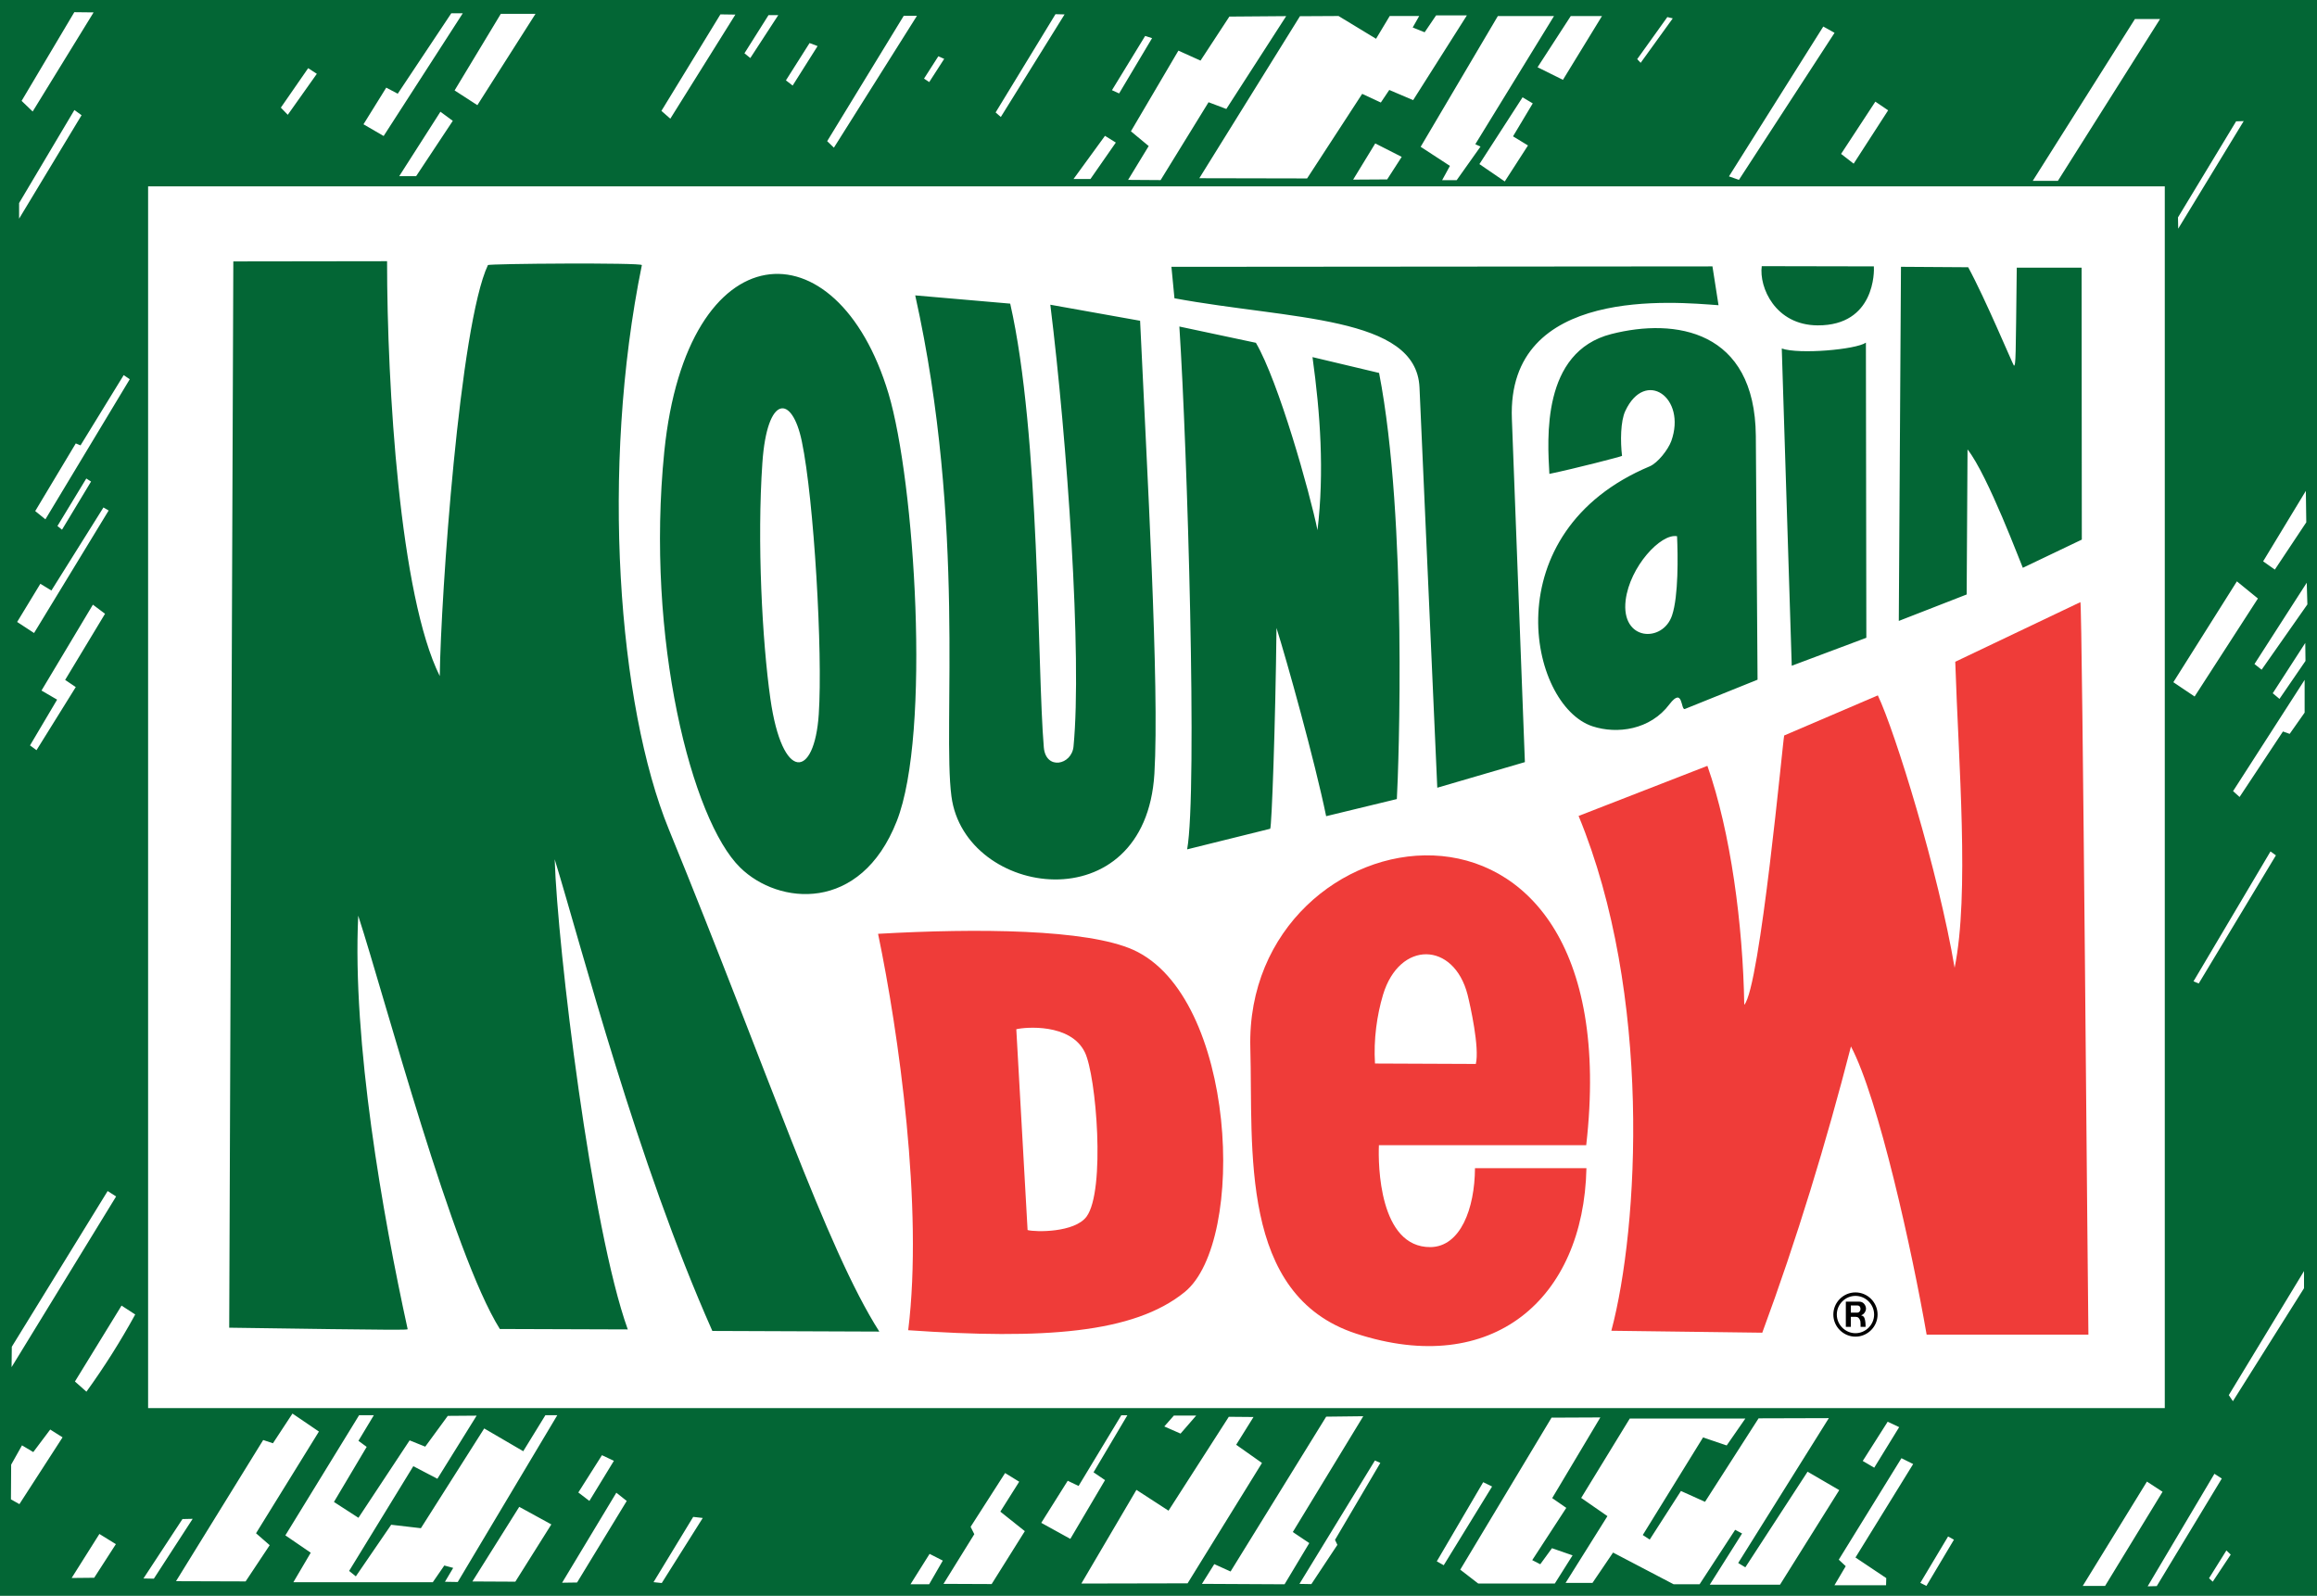
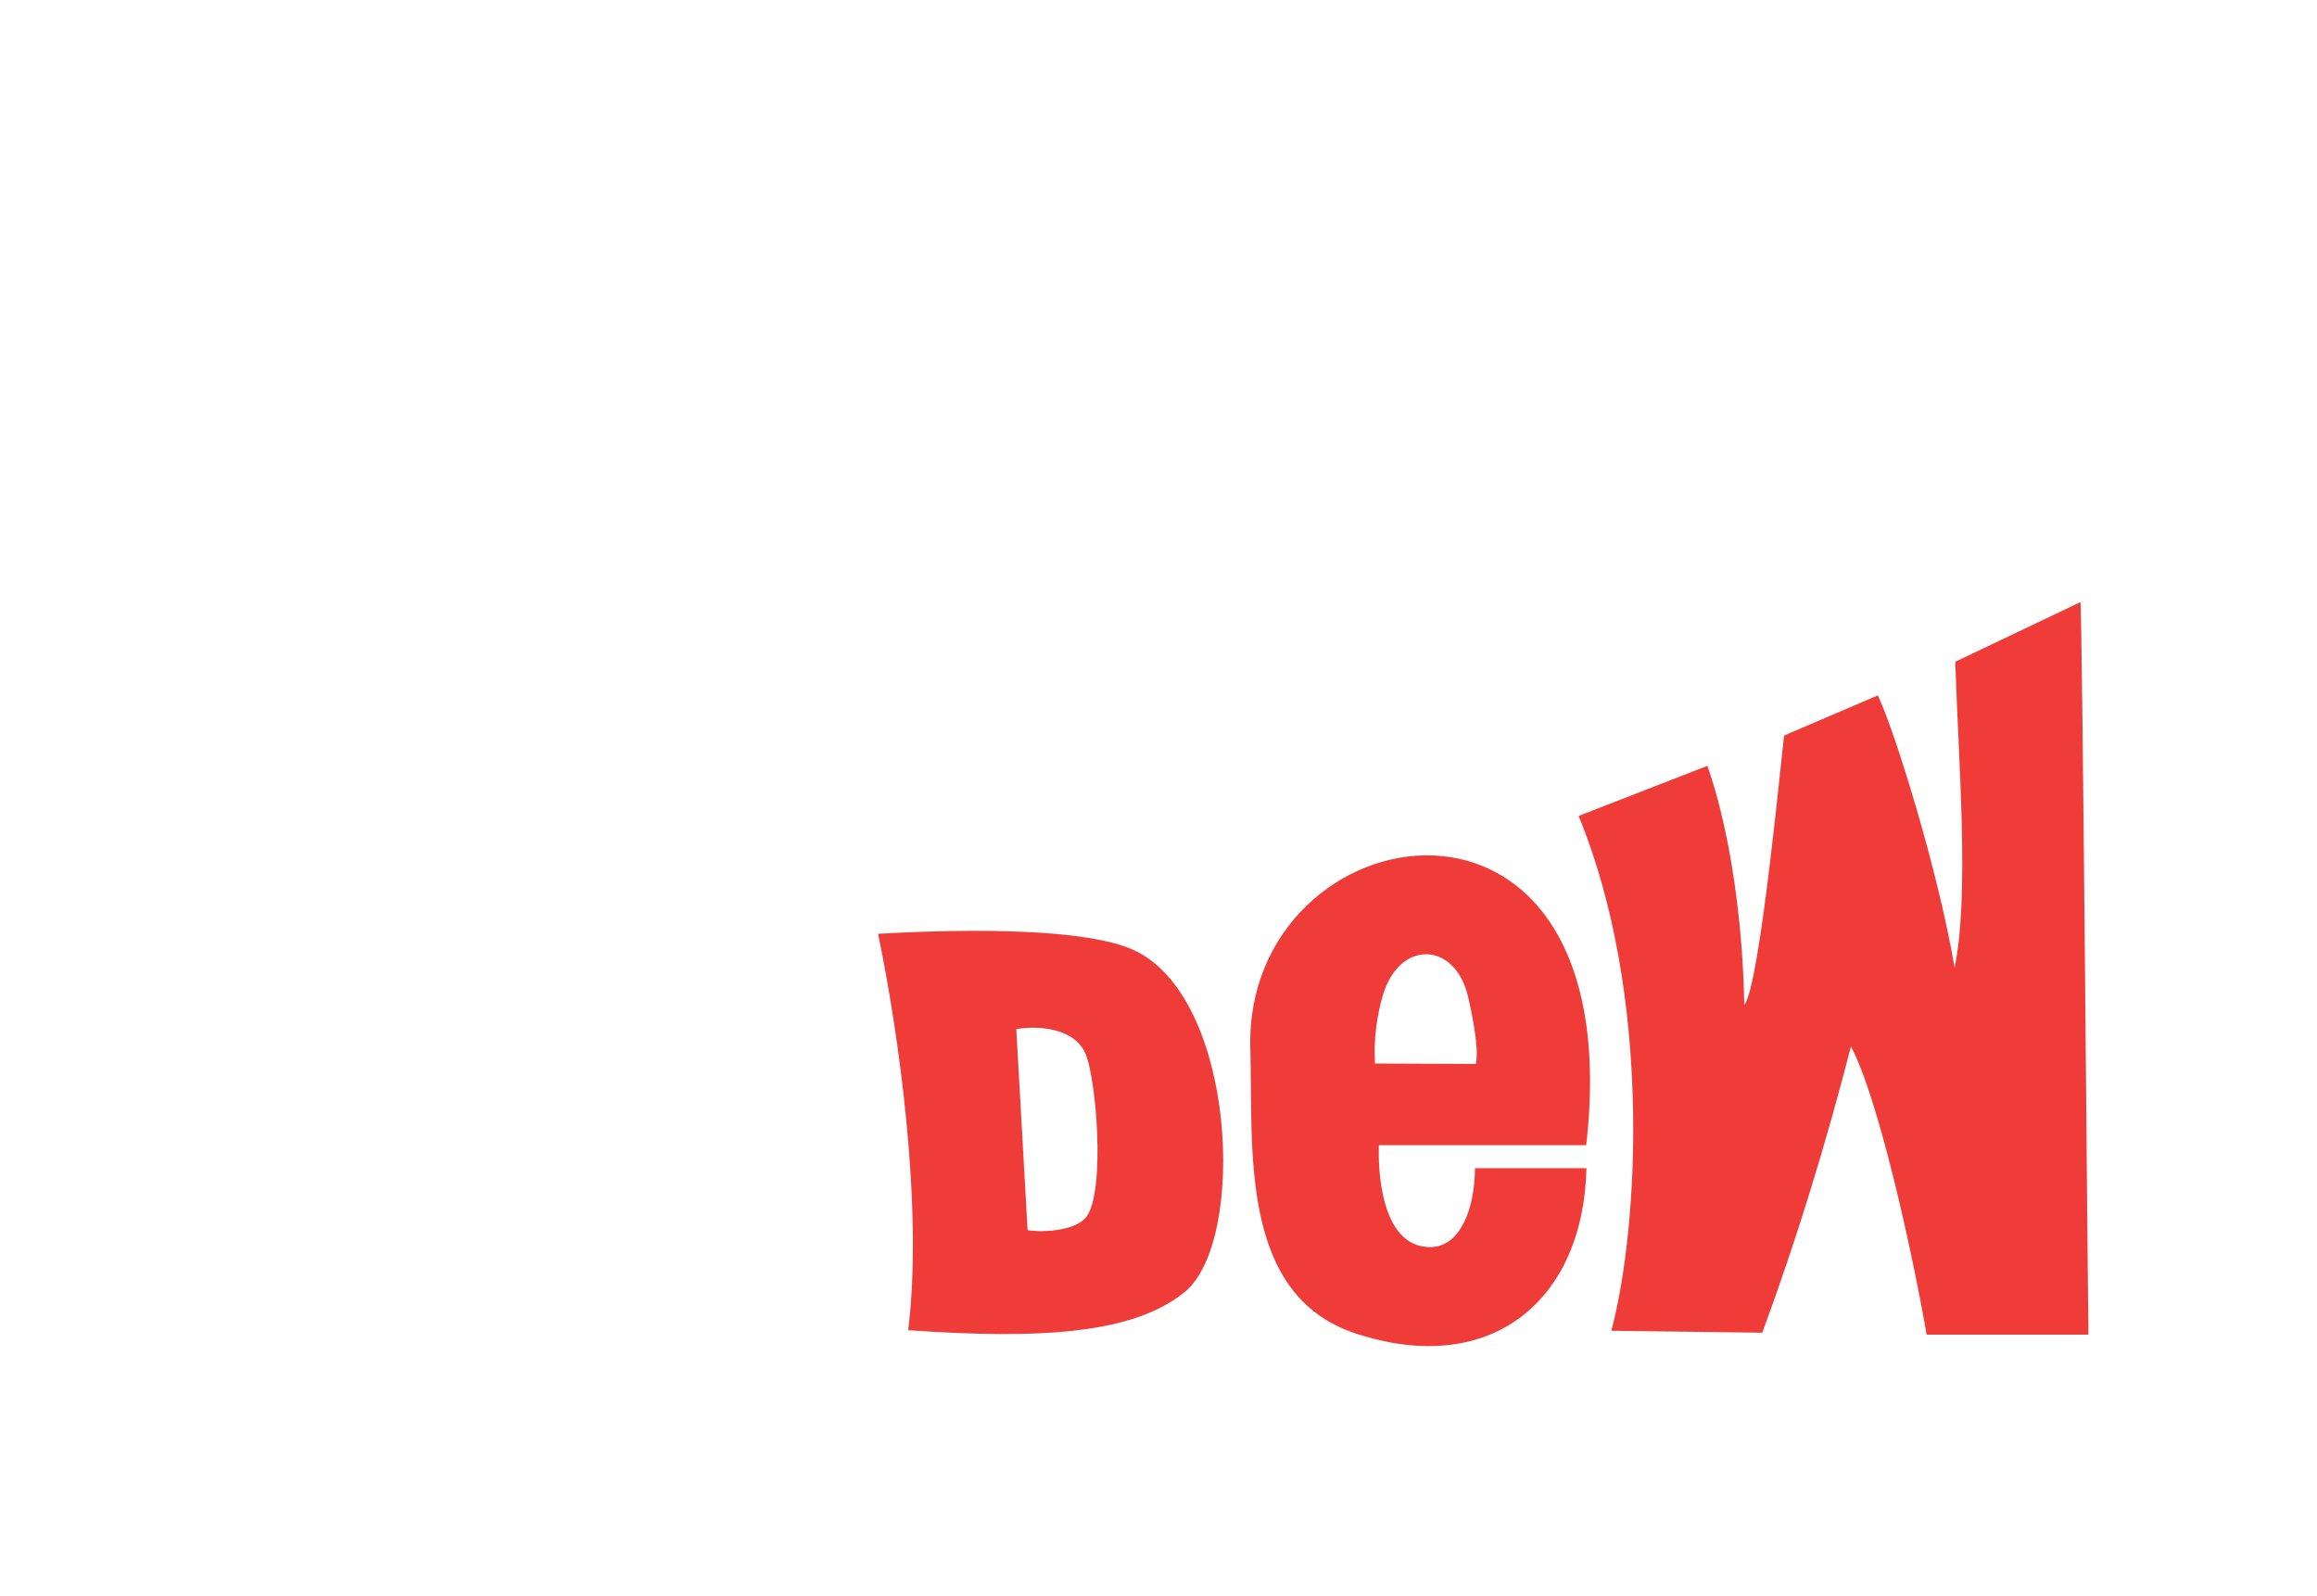
<svg xmlns="http://www.w3.org/2000/svg" version="1.1" id="Layer_1" x="0px" y="0px" width="1000px" height="688.721px" viewBox="0 0 1000 688.721" enable-background="new 0 0 1000 688.721" xml:space="preserve">
  <path fill-rule="evenodd" clip-rule="evenodd" fill="#EF3C39" d="M736.9,330.525c10.016,28.45,15.354,68.504,15.91,103.131  c6.836-7.392,16.758-115.02,17.226-116.233l40.426-17.313c7.393,15.533,26.11,75.895,33.136,117.549  c6.457-31.542,1.683-88.441,0.278-132.056l54.004-25.737c0.841,0.655,3.269,311.835,3.459,316.141h-69.819  c-6.266-36.126-20.772-101.917-32.661-124.378c-10.668,41.457-23.397,83.294-38.276,123.537l-65.14-0.841  c11.889-44.645,17.593-145.253-14.133-222.179L736.9,330.525L736.9,330.525z M511.302,557.621  c-21.994,17.877-61.02,20.502-119.326,16.474c6.551-53.067-4.12-128.4-13.008-171.078c42.77-2.435,90.127-2.062,110.154,6.924  C533.668,430.063,538.158,535.818,511.302,557.621L511.302,557.621z M468.204,454.124c-6.178-12.634-25.924-10.857-29.576-9.922  l4.87,86.665c3.554,0.936,20.305,1.126,25.452-5.805C477.186,513.831,473.161,464.229,468.204,454.124L468.204,454.124z   M617.404,538.226c12.912-0.19,19.091-16.568,19.186-34.065h48.104c-1.221,56.527-40.623,90.592-99.395,71.406  c-50.721-16.568-44.455-79.74-45.669-123.348c-2.712-102.86,164.907-132.524,144.969,42.02h-89.473  C594.752,502.566,595.22,538.408,617.404,538.226L617.404,538.226z M596.902,429.323c-2.624,8.796-4.116,19.28-3.465,29.671  l43.519,0.183c1.688-7.02-2.435-25.364-3.554-29.854C627.508,406.299,604.016,405.736,596.902,429.323L596.902,429.323z" />
-   <path fill-rule="evenodd" clip-rule="evenodd" d="M800.804,557.777c5.242,0,9.542,4.307,9.542,9.549s-4.3,9.542-9.542,9.542  s-9.549-4.3-9.549-9.542S795.562,557.777,800.804,557.777L800.804,557.777z M800.804,559.276c-4.401,0-8.05,3.648-8.05,8.05  c0,4.395,3.648,8.051,8.05,8.051c4.395,0,8.051-3.656,8.051-8.051C808.855,562.925,805.199,559.276,800.804,559.276L800.804,559.276  z M798.804,568.323v4.307h-2.157v-10.858h5.9c1.682,0,2.808,1.594,2.808,3.093c-0.095,1.214-0.936,2.429-2.149,2.802  c0.745,0.189,1.214,0.475,1.491,1.221c0.38,1.03,0.469,2.244,0.469,3.743h-2.15c0-0.746,0-1.967-0.095-2.435  c-0.373-1.309-1.03-1.872-1.967-1.872H798.804L798.804,568.323z M798.804,563.427v3.086h2.713c1.871,0,1.966-3.086,0.189-3.086  H798.804L798.804,563.427z" />
-   <path fill-rule="evenodd" clip-rule="evenodd" fill="#036635" d="M1000,688.721H0V0h1000V688.721L1000,688.721z M934.304,80.426  H63.922v527.279h870.382V80.426L934.304,80.426z M100.7,112.822l66.357-0.092c0,54.187,5.521,144.504,22.74,179.037  c0.471-34.628,8.613-151.52,20.779-177.352c0.092-0.658,66.635-1.126,66.448,0c-17.968,87.879-10.2,190.081,11.604,243.427  c43.241,105.756,67.761,180.532,90.877,216.842l-72.064-0.278c-32.756-73.745-55.875-163.781-68.042-203.557  c1.217,38.183,15.819,159.197,31.542,202.899l-55.218-0.184c-20.495-32.756-49.321-141.978-61.114-178.382  c-2.621,54.465,10.576,129.336,21.339,178.477c-0.373,0.278-1.499,0.469-77.024-0.657L100.7,112.822L100.7,112.822z   M741.701,131.723c-18.25-1.309-91.433-8.705-89.188,49.04l5.615,148.152l-37.809,11.047l-7.677-172.767  c-1.404-30.979-55.591-29.199-105.756-38.466l-1.31-13.57l233.506-0.187L741.701,131.723L741.701,131.723z M286.702,194.923  c9.735-95.929,74.498-99.109,96.77-25.083c11.326,37.812,18.44,146.749,3.561,184.557c-15.632,39.775-51.104,36.222-67.574,20.026  C298.587,354.024,278.56,275.691,286.702,194.923L286.702,194.923z M332.502,301.625c5.147,36.031,18.996,34.628,20.871,6.646  c1.777-26.582-2.062-92.653-7.3-117.739c-4.215-20.4-14.974-20.4-17.033,9.176C326.697,233.586,328.946,276.729,332.502,301.625  L332.502,301.625z M450.503,322.523c0.841,10.017,12.072,7.677,12.821-0.373c3.744-38.839-2.716-131.679-10.013-190.64l38.748,6.924  c2.899,63.081,8.419,157.793,6.171,195.51c-3.927,64.854-81.887,53.529-87.597,9.732c-3.93-29.854,6.459-116.896-15.629-216.191  l40.993,3.554C448.913,187.85,447.604,288.458,450.503,322.523L450.503,322.523z M509.003,140.923l33.034,7.022  c9.826,16.843,23.214,64.387,26.585,80.859c2.99-25.177,1.213-50.352-2.157-74.685l28.734,6.833  c12.35,63.545,8.417,170.986,7.671,183.902l-30.512,7.393c-4.957-24.052-17.029-67.29-21.431-81.233  c-0.468,42.02-2.055,85.54-2.713,86.658l-35.849,8.892C516.863,341.58,512.461,193.801,509.003,140.923L509.003,140.923z   M668.702,204.522c-0.841-15.065-3.466-52.688,26.768-60.365c27.514-7.019,61.952-1.777,62.332,43.987l0.745,105.196l-31.352,12.635  c-1.872,0.749-0.658-9.827-6.646-2.062c-8.328,11.139-22.645,13.011-33.225,9.549c-27.608-9.078-42.955-83.857,24.713-112.212  c3.459-1.499,7.86-7.114,9.265-10.858c6.741-18.813-11.23-31.447-19.844-13.007c-2.062,4.398-2.149,13.103-1.403,19.369  C699.776,197.039,679.932,202.183,668.702,204.522L668.702,204.522z M723.804,231.423c-7.02-1.309-20.407,13.197-22.184,27.608  c-2.15,17.782,16.1,18.44,20.026,6.552C724.461,257.255,724.177,239.564,723.804,231.423L723.804,231.423z M898.402,115.525  l0.095,117.359l-25.459,12.167c-0.651-1.214-15.063-39.962-23.865-51.098l-0.373,62.61l-29.29,11.417l0.936-152.832l29.013,0.19  c7.297,13.38,19.091,41.552,19.748,42.488c0.841-0.281,0.746-2.899,1.214-42.301H898.402L898.402,115.525z M784.501,140.424  c-18.346-0.091-25.364-16.473-24.144-25.55l48.388,0.095C808.929,116.932,809.302,140.516,784.501,140.424L784.501,140.424z   M773.304,287.325l-4.307-136.921c7.487,2.621,32.01,0.468,36.311-2.526l0.189,127.373L773.304,287.325L773.304,287.325z   M682.604,138.424l-0.563-0.468L682.604,138.424L682.604,138.424z M722.305,683.723h11.23l15.347-23.492l2.991,1.594l-13.943,22.088  h30.321l25.555-40.806l-13.666-7.955l-26.863,41.274l-3.085-1.872l39.117-62.515l-30.321,0.088l-23.112,36.032l-10.39-4.68  l-13.476,20.97l-2.998-1.967l26.016-42.115l10.199,3.459l8.05-11.604h-49.88l-20.962,34.255l11.325,7.86l-18.067,28.823h11.604  l8.891-13.103L722.305,683.723L722.305,683.723z M154.7,621.825l6.646-11.041h-6.364l-31.82,51.847l10.949,7.487l-7.484,12.723  h60.175l4.961-7.202l3.835,1.031l-3.557,5.988l5.524,0.095l42.956-71.969h-5.144l-9.549,15.53l-16.846-9.826l-27.327,43.051  l-12.821-1.492l-15.256,22.271l-2.902-2.34l27.704-45.207l10.39,5.432l16.938-27.236l-12.448,0.096l-9.732,13.285l-6.738-2.713  L154.7,655.049l-10.573-6.836l14.13-23.77L154.7,621.825L154.7,621.825z M599.601,38.822l10.295,4.398l23.207-36.592h-13.285  l-4.957,7.301l-5.154-2.062l2.808-4.958h-12.723l-5.9,9.827l-16.188-9.827l-16.656,0.091l-43.431,69.914l46.517,0.095l23.771-36.503  l8.05,3.743L599.601,38.822L599.601,38.822z M466.705,683.424l45.852-0.095l32.105-51.941l-11.136-7.86l7.48-11.977l-10.661-0.096  l-26.021,40.521l-13.849-8.985L466.705,683.424L466.705,683.424z M531.105,678.223l-7.026-3.181l-5.33,8.519l35.659,0.183  l10.668-17.782l-7.115-4.768l30.417-49.982l-16.005,0.19L531.105,678.223L531.105,678.223z M521.603,44.122l7.671,2.903  l25.832-40.06l-24.517,0.19l-12.451,19l-9.549-4.307l-20.491,34.817l7.674,6.365l-8.892,14.598l14.035,0.095L521.603,44.122  L521.603,44.122z M110.5,661.723l27.141-43.893l-11.414-7.765l-8.427,12.817l-4.211-1.403l-37.622,60.928l30.043,0.095  l10.386-15.632L110.5,661.723L110.5,661.723z M638,683.424h33.041l7.671-12.166l-8.892-3.086l-5.052,6.924l-3.466-1.776  l14.696-22.556l-6.083-4.212l20.779-34.818l-21.058,0.095l-39.402,65.607L638,683.424L638,683.424z M670.702,6.924h-24.238  l-33.319,56.432l12.635,8.24l-3.37,6.175h6.273l10.294-14.506l-2.244-1.028L670.702,6.924L670.702,6.924z M921.406,8.223  l-44.082,69.819h10.857l44.075-69.819H921.406L921.406,8.223z M5.001,590.025l45.109-73.658l-3.652-2.339l-41.366,67.2  L5.001,590.025L5.001,590.025z M746.205,76.122l4.306,1.499l41.268-63.454l-4.862-2.713L746.205,76.122L746.205,76.122z   M166.701,37.822l-9.827,15.818l8.705,5.053l34.16-52.97h-4.961l-23.116,34.72L166.701,37.822L166.701,37.822z M19.6,224.125  l36.405-60.46l-2.618-1.777L34.76,192.21l-2.055-0.841l-17.504,29.199L19.6,224.125L19.6,224.125z M7.399,268.424l7.301,4.774  l32.197-52.878l-2.249-1.312l-22.461,35.845l-4.771-2.903L7.399,268.424L7.399,268.424z M357.002,60.924l2.903,2.808L395.75,6.829  h-5.71L357.002,60.924L357.002,60.924z M449.401,657.227l12.543,6.924l14.975-25.364l-4.958-3.37l14.598-24.611h-2.622  l-18.436,30.512l-4.679-2.252L449.401,657.227L449.401,657.227z M938,294.426l9.176,6.175l27.324-42.302l-9.074-7.396L938,294.426  L938,294.426z M946.702,423.524l2.245,0.937l33.318-55.313l-2.339-1.683L946.702,423.524L946.702,423.524z M593.403,630.322  l-32.573,53.251l5.147,0.095l11.23-16.94l-1.03-2.149l19.565-33.225L593.403,630.322L593.403,630.322z M420.5,662.123  l-13.289,21.438l20.779,0.088l14.32-22.835l-10.576-8.423l8.142-12.912l-6.083-3.744l-14.883,23.207L420.5,662.123L420.5,662.123z   M196.202,39.026l9.827,6.361l25.083-39.402h-14.974L196.202,39.026L196.202,39.026z M793.602,673.123l2.997,2.808l-4.869,8.239  h22.278l0.089-3.092l-13.286-8.891l24.896-40.339l-5.06-2.522L793.602,673.123L793.602,673.123z M926.6,639.424l-27.696,45.018  h9.637l24.801-40.623L926.6,639.424L926.6,639.424z M224.102,650.322l-20.217,32.2l18.531,0.095l15.537-24.713L224.102,650.322  L224.102,650.322z M32.699,296.525l-4.584-3.089l17.219-28.544l-5.239-3.93l-22.184,37.06l6.741,3.933l-11.698,19.746l2.808,2.058  L32.699,296.525L32.699,296.525z M963.704,604.722l30.694-48.755v-7.398l-32.471,53.535L963.704,604.722L963.704,604.722z   M926.906,684.625l3.927-0.096l28.077-46.421l-3.182-2.055L926.906,684.625L926.906,684.625z M289.302,51.223L317.379,6.3  l-6.457-0.095l-25.459,41.647L289.302,51.223L289.302,51.223z M988.207,316.725l6.456-9.173v-14.13l-30.884,48.009l2.808,2.529  l18.718-28.267L988.207,316.725L988.207,316.725z M14.1,48.124l26.3-42.773l-8.328-0.091L9.325,43.536L14.1,48.124L14.1,48.124z   M429.703,48.523l2.245,1.967l27.514-44.271l-3.926-0.092L429.703,48.523L429.703,48.523z M940.001,93.823l0.095,4.866  l28.267-46.421l-3.275,0.095L940.001,93.823L940.001,93.823z M266.003,644.226l-23.4,38.839l6.459-0.095l21.431-35.19  L266.003,644.226L266.003,644.226z M663.601,29.022l10.953,5.429L691.4,6.935h-13.476L663.601,29.022L663.601,29.022z   M35.201,49.724l-3.089-2.248L8.247,87.628v6.737L35.201,49.724L35.201,49.724z M37.3,600.625  c7.769-10.763,14.692-21.715,21.058-33.319l-5.897-3.838l-20.122,32.756L37.3,600.625L37.3,600.625z M623.1,675.523l20.875-33.97  l-3.839-1.872l-20.026,34.16L623.1,675.523L623.1,675.523z M976.101,289.024l19.748-28.172l-0.277-9.359l-22.557,35.096  L976.101,289.024L976.101,289.024z M638.501,70.822l10.946,7.487l10.017-15.534l-6.456-3.934l8.518-14.225L657.125,42  L638.501,70.822L638.501,70.822z M179.6,76.024l15.819-23.865l-5.334-3.934l-17.782,27.799H179.6L179.6,76.024z M27.002,620.326  l-5.334-3.37l-7.304,9.731l-4.866-2.902l-4.679,8.328l-0.092,14.98l3.648,2.056L27.002,620.326L27.002,620.326z M303.304,655.124  l-4.12-0.468l-17.127,28.172l3.557,0.373L303.304,655.124L303.304,655.124z M66.401,681.322l16.754-25.832l-4.401,0.095  l-16.846,25.649L66.401,681.322L66.401,681.322z M584.003,77.523l14.689-0.091l6.273-9.732l-11.421-5.805L584.003,77.523  L584.003,77.523z M794.599,66.424l5.432,4.211l14.88-23.024l-5.521-3.743L794.599,66.424L794.599,66.424z M981.804,245.824  l13.57-20.403l-0.189-13.567l-18.434,30.413L981.804,245.824L981.804,245.824z M42.898,662.027l-11.977,18.996l9.732-0.095  l9.359-14.507L42.898,662.027L42.898,662.027z M476.901,58.622l-13.57,18.626h7.301l10.949-15.724L476.901,58.622L476.901,58.622z   M483.001,40.324l14.225-23.865l-2.994-0.936l-14.319,23.397L483.001,40.324L483.001,40.324z M706.605,25.523l1.492,1.59  l13.855-19.186l-2.34-0.563L706.605,25.523L706.605,25.523z M249.602,644.124l4.774,3.648l10.577-17.314l-5.147-2.428  L249.602,644.124L249.602,644.124z M808.902,633.422l10.763-17.497l-4.957-2.34l-10.763,16.935L808.902,633.422L808.902,633.422z   M133.002,29.423l-11.791,17.032l2.991,3.089l12.539-17.687L133.002,29.423L133.002,29.423z M983.805,301.625l11.23-16.378  l-0.095-7.769l-14.038,21.712L983.805,301.625L983.805,301.625z M39.301,207.825l-2.058-1.312l-12.452,20.498l1.97,1.59  L39.301,207.825L39.301,207.825z M828.8,683.126l2.624,1.309l11.882-19.932l-2.523-1.403L828.8,683.126L828.8,683.126z M335.9,6.524  h-4.208l-10.39,16.473l2.526,2.055L335.9,6.524L335.9,6.524z M342.102,36.924l10.763-17.033l-3.462-1.309L339.2,34.679  L342.102,36.924L342.102,36.924z M401.203,670.62l-8.236,13.109h8.05l5.894-10.206L401.203,670.62L401.203,670.62z M502.502,615.627  l7.016,3.085l6.741-7.765h-9.637L502.502,615.627L502.502,615.627z M955.002,682.624l7.766-11.698l-1.872-1.777l-7.487,11.977  L955.002,682.624L955.002,682.624z M398.802,33.923l2.248,1.499l6.457-10.017l-2.53-1.119L398.802,33.923L398.802,33.923z" />
</svg>